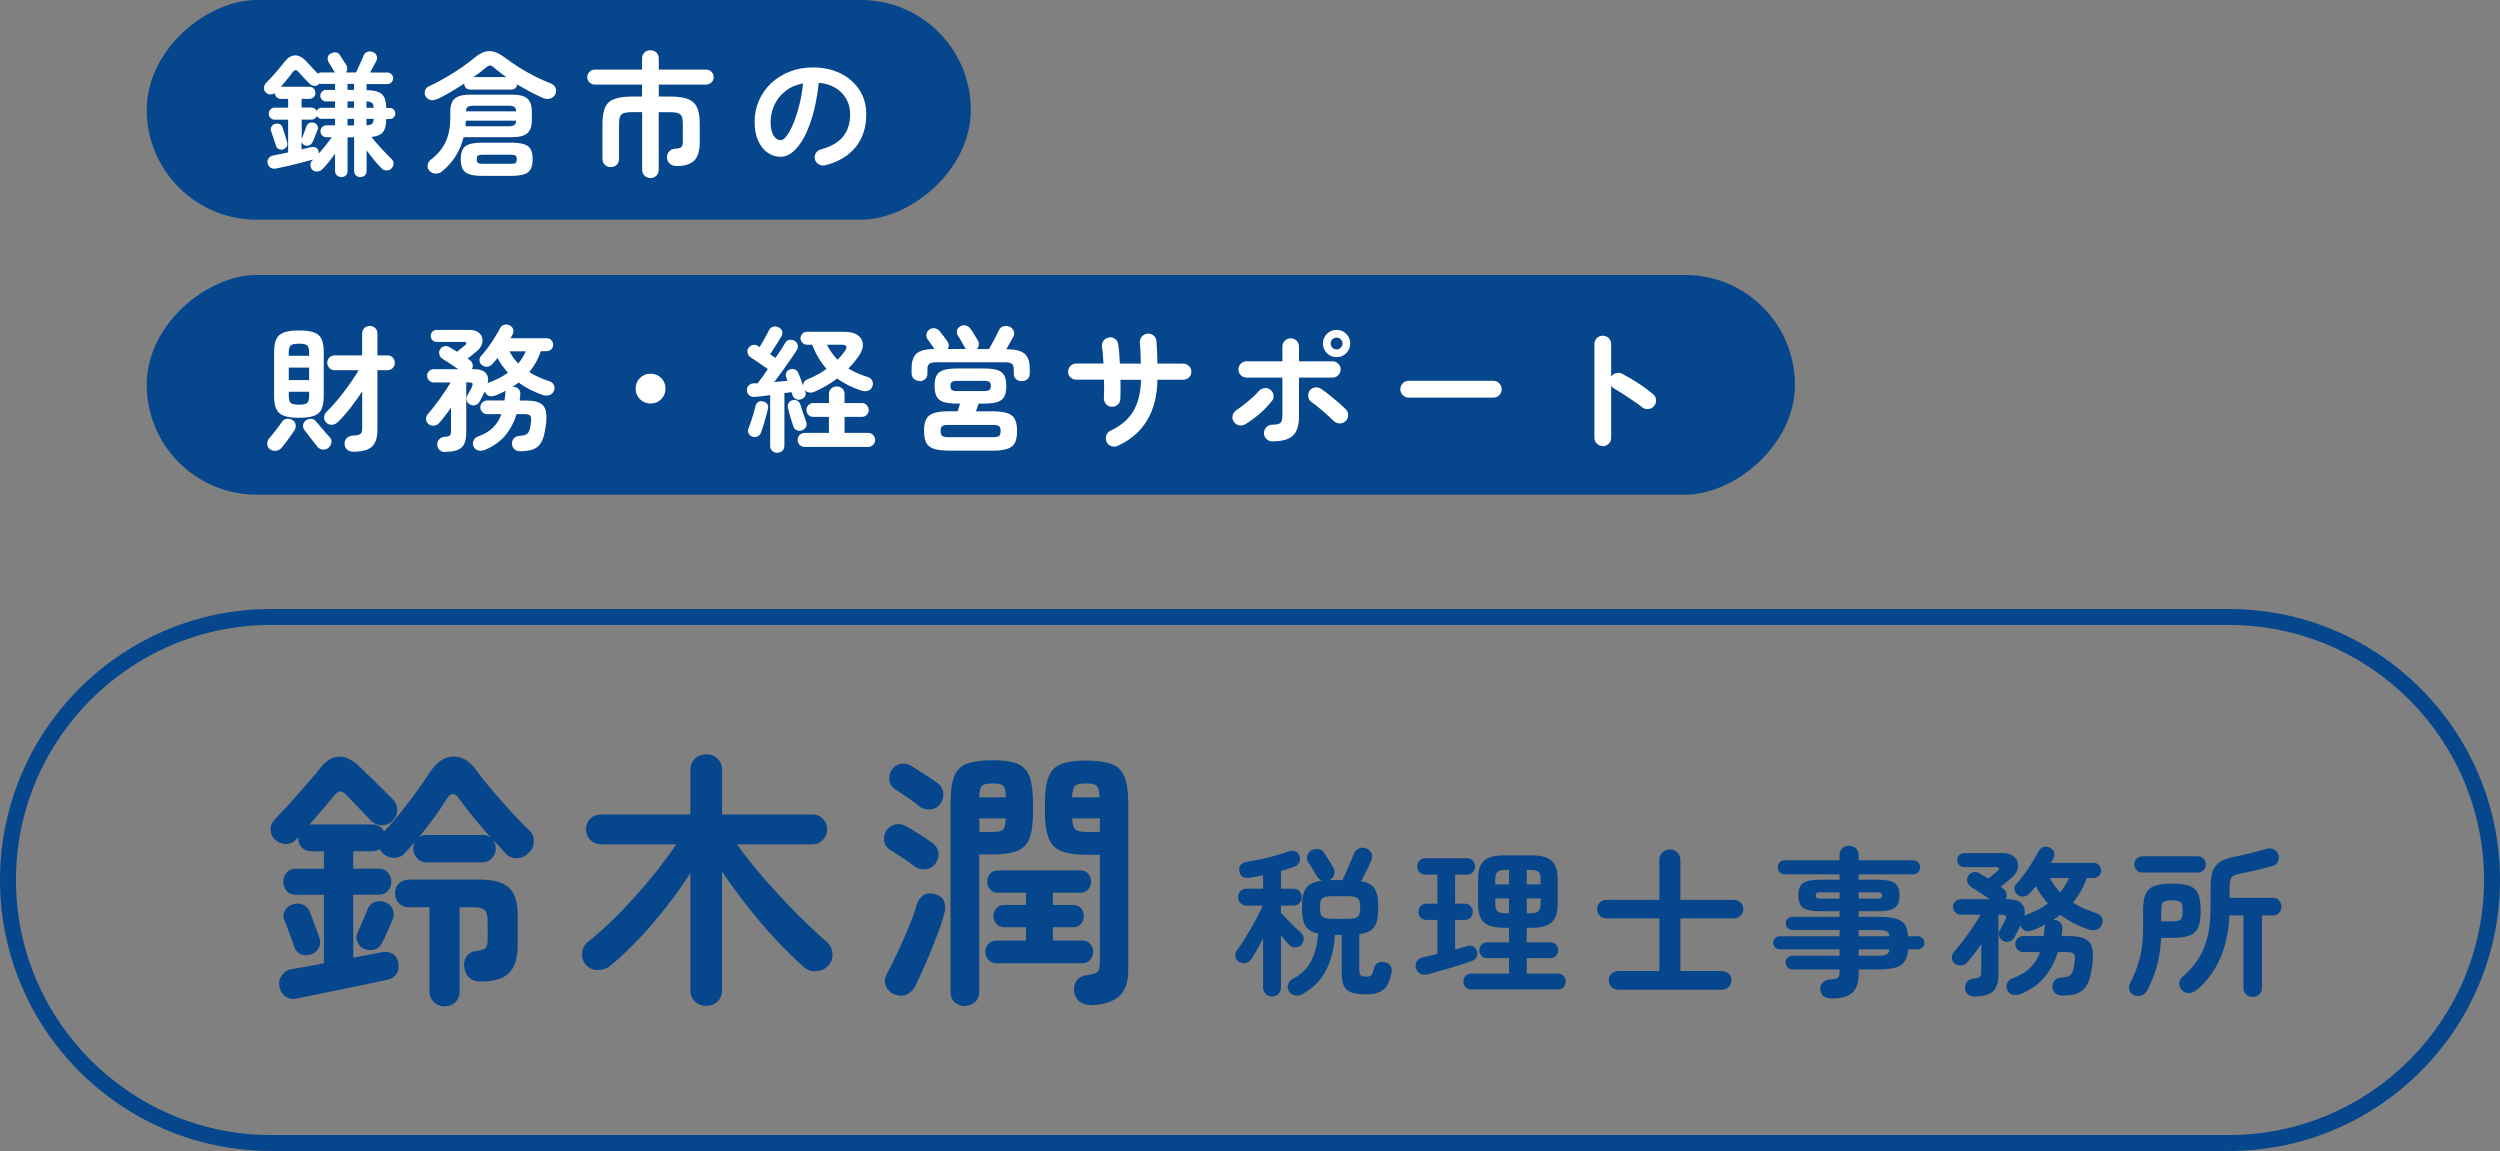
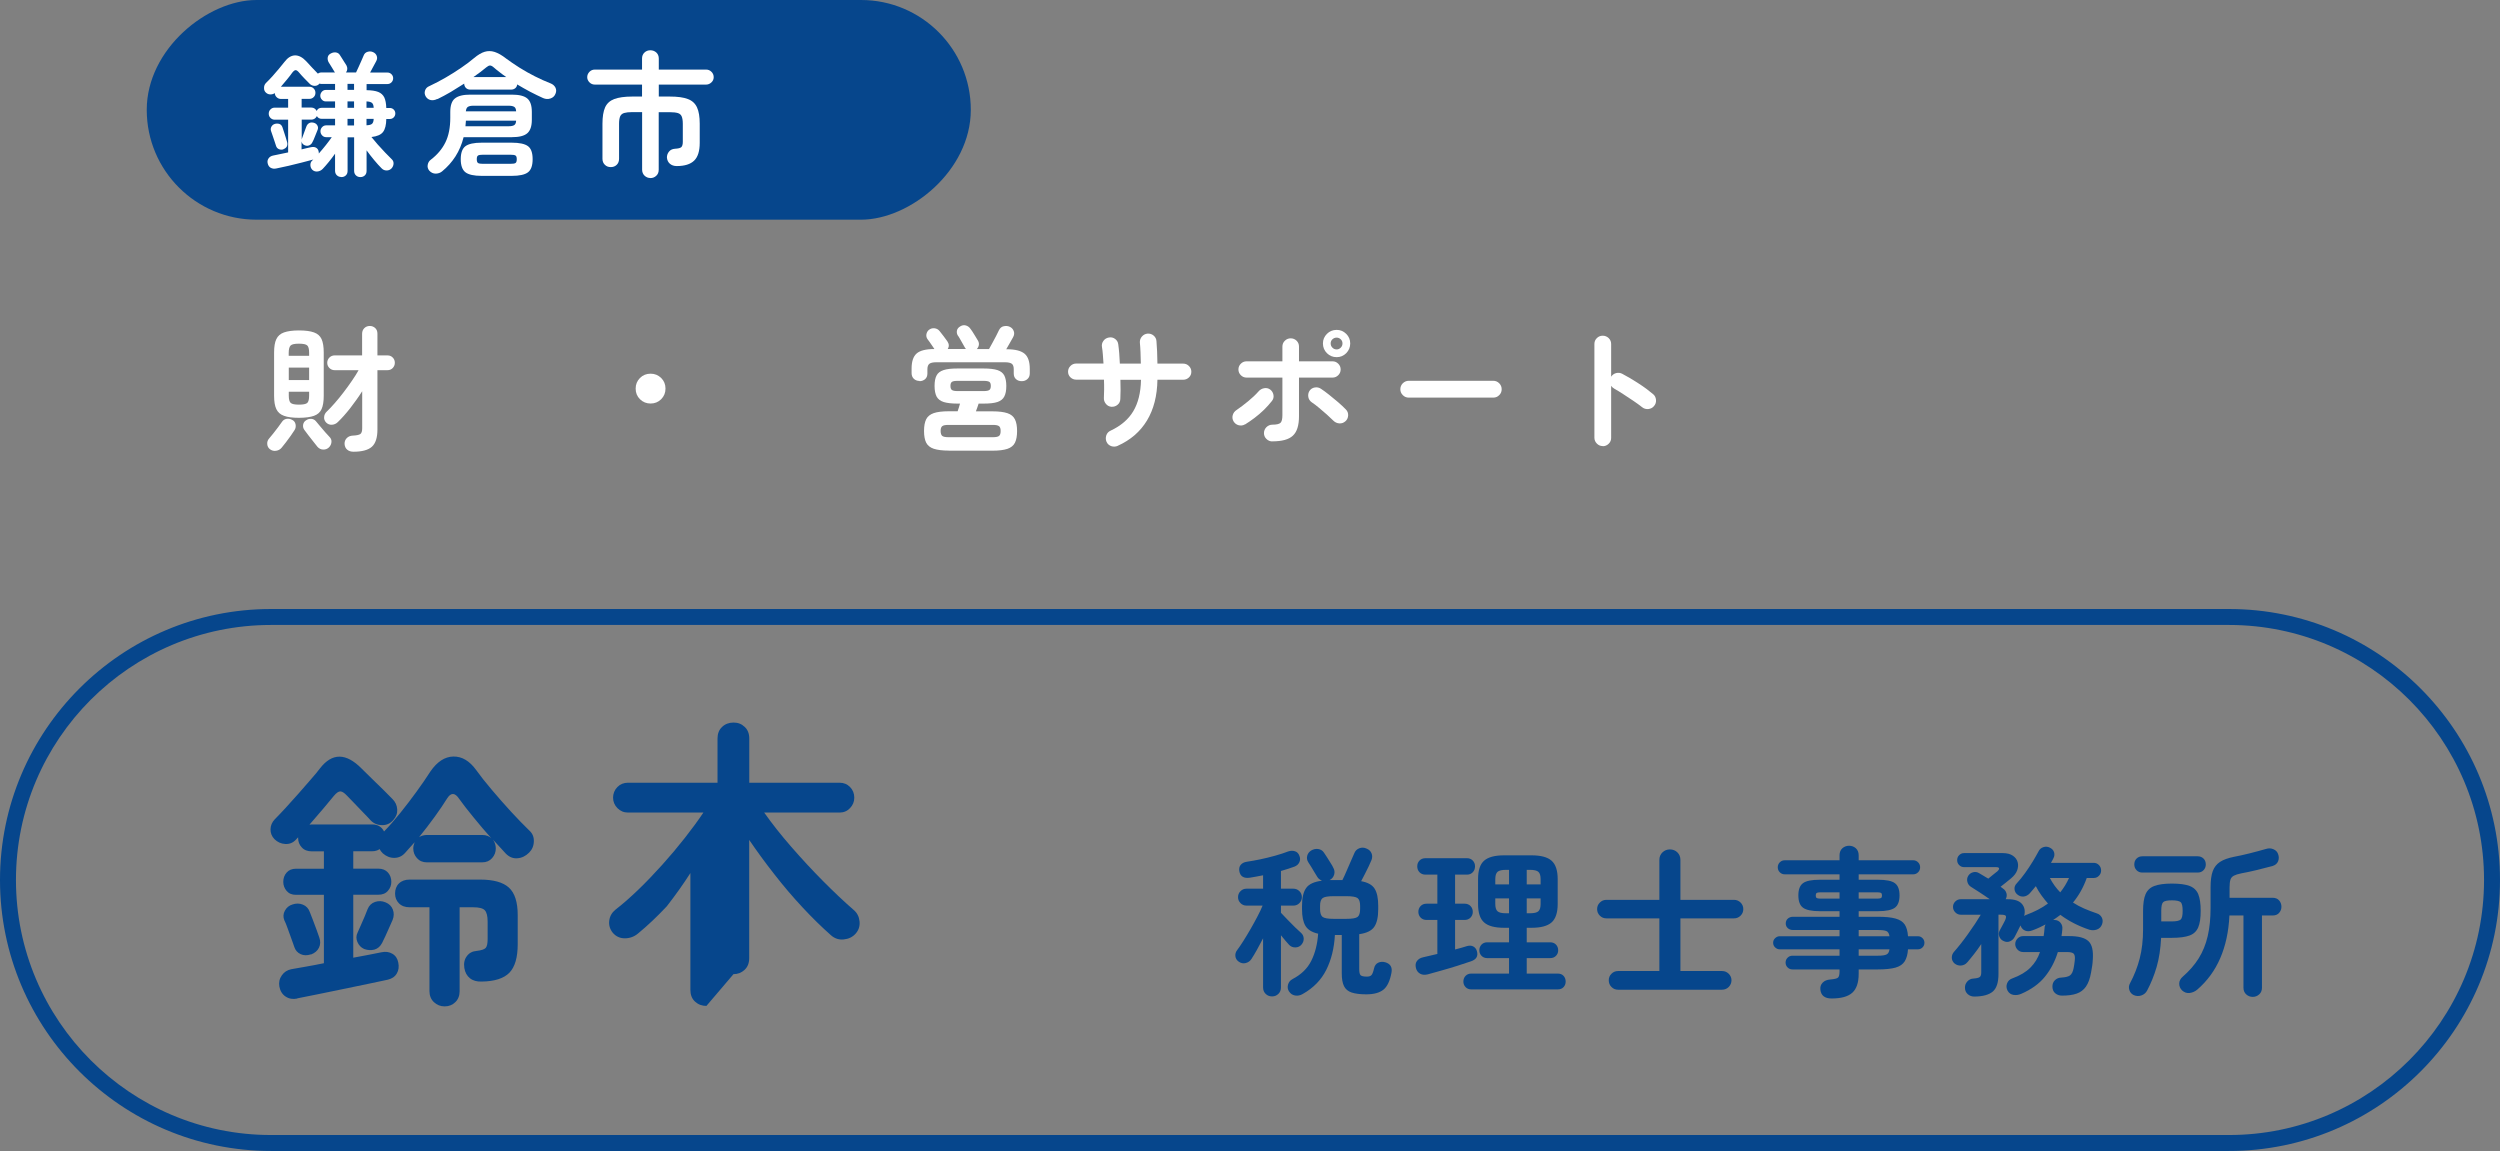
<svg xmlns="http://www.w3.org/2000/svg" id="_レイヤー_2" data-name="レイヤー_2" viewBox="0 0 313.3 144.24">
  <rect x="0" y="0" width="313.3" height="144.24" fill="#808080" stroke="none" />
  <defs>
    <style>
      .cls-1 {
        fill: #06468c;
      }

      .cls-2 {
        fill: #fff;
      }
    </style>
  </defs>
  <g id="_レイヤー_1-2" data-name="レイヤー_1">
    <g>
      <path class="cls-1" d="M279.34,144.24H33.96c-18.73,0-33.96-15.23-33.96-33.96s15.23-33.96,33.96-33.96h245.38c18.73,0,33.96,15.23,33.96,33.96s-15.23,33.96-33.96,33.96ZM33.96,78.32c-17.62,0-31.96,14.34-31.96,31.96s14.34,31.96,31.96,31.96h245.38c17.62,0,31.96-14.34,31.96-31.96h0c0-17.62-14.34-31.96-31.96-31.96H33.96Z" />
      <g>
        <path class="cls-1" d="M37.25,125.14c-.54.11-1.03.03-1.44-.24-.42-.27-.69-.69-.8-1.26-.09-.52.01-.99.31-1.41.29-.42.69-.67,1.19-.77.5-.09,1.11-.2,1.82-.32s1.47-.27,2.26-.43v-8.57h-3.5c-.5,0-.89-.16-1.17-.49-.28-.33-.42-.71-.42-1.14,0-.45.14-.84.42-1.16.28-.32.67-.48,1.17-.48h3.5v-2.18h-1.53c-.52,0-.94-.16-1.24-.49-.31-.33-.46-.72-.46-1.17v-.1s-.09.1-.14.15c-.05.06-.09.11-.14.15-.36.39-.8.57-1.33.54s-.97-.23-1.36-.61c-.34-.36-.5-.78-.49-1.24.01-.46.19-.88.53-1.24.38-.39.84-.86,1.36-1.43.52-.57,1.06-1.17,1.62-1.8.56-.63,1.08-1.23,1.56-1.79.49-.56.87-1.01,1.14-1.38,1.52-1.95,3.25-1.94,5.2.03.29.29.71.7,1.24,1.22.53.52,1.05,1.03,1.55,1.51.5.49.86.86,1.09,1.1.36.36.56.79.59,1.29.03.5-.13.94-.49,1.33-.36.43-.83.65-1.39.65s-1.04-.19-1.43-.58c-.2-.23-.5-.54-.9-.95-.4-.41-.79-.82-1.17-1.22-.39-.41-.69-.73-.92-.95-.32-.34-.59-.52-.82-.53-.23-.01-.5.18-.82.56-.32.39-.76.92-1.33,1.6-.57.68-1.15,1.35-1.73,2.01.07-.02.16-.03.27-.03h7.58c.7,0,1.2.29,1.5.88.66-.68,1.34-1.46,2.04-2.33.7-.87,1.38-1.76,2.04-2.67.66-.91,1.24-1.75,1.73-2.52.84-1.22,1.8-1.85,2.87-1.87,1.08-.02,2.03.54,2.87,1.7.52.73,1.17,1.55,1.96,2.48.78.93,1.59,1.84,2.41,2.74.83.9,1.58,1.67,2.26,2.33.41.36.61.82.59,1.38-.01.56-.21,1.03-.59,1.41-.43.43-.92.67-1.46.71-.54.05-1.03-.15-1.46-.58-.23-.25-.48-.52-.75-.82-.27-.29-.56-.6-.85-.92.23.34.34.7.34,1.09,0,.45-.15.86-.46,1.21-.31.35-.72.53-1.24.53h-6.94c-.52,0-.93-.18-1.24-.53-.31-.35-.46-.75-.46-1.21,0-.25.06-.51.17-.78-.2.23-.41.45-.61.68s-.4.44-.58.65c-.36.41-.81.62-1.34.63-.53.01-1.01-.18-1.45-.56-.18-.18-.32-.36-.41-.54-.25.18-.57.27-.95.27h-2.35v2.18h3.13c.52,0,.92.16,1.21.48.28.32.43.7.43,1.16s-.14.81-.43,1.14c-.28.33-.69.49-1.21.49h-3.13v7.89c.7-.14,1.36-.26,1.97-.37.61-.11,1.13-.22,1.56-.31.52-.11.98-.05,1.38.19.4.24.64.61.73,1.1.11.52.05.98-.19,1.38-.24.4-.62.65-1.14.77-.61.14-1.42.31-2.41.51-1,.2-2.06.42-3.18.66s-2.19.46-3.21.66c-1.02.2-1.87.37-2.55.51ZM38.96,119.6c-.48.16-.91.15-1.29-.03-.39-.18-.65-.48-.78-.88-.09-.25-.21-.59-.37-1.04-.16-.44-.32-.88-.48-1.33-.16-.44-.29-.78-.41-1-.16-.41-.14-.8.07-1.19s.52-.65.95-.78c.45-.16.89-.15,1.31.02.42.17.71.48.87.94.09.2.21.52.37.95.16.43.32.86.48,1.28s.27.74.34.97c.16.45.14.87-.05,1.26-.19.39-.53.67-1,.85ZM45.62,118.92c-.39-.18-.66-.47-.83-.87-.17-.4-.17-.79.02-1.17.09-.2.22-.5.39-.88.17-.39.34-.78.51-1.17.17-.4.29-.7.36-.9.18-.45.49-.75.93-.9.44-.15.88-.13,1.31.05.45.18.76.48.92.9.16.42.15.86-.03,1.31-.09.2-.22.5-.39.88-.17.39-.34.77-.51,1.14s-.31.66-.42.87c-.23.43-.54.7-.95.82-.41.11-.84.09-1.29-.07ZM55.72,126.12c-.52,0-.97-.18-1.34-.53s-.56-.81-.56-1.38v-10.51h-2.48c-.57,0-1.01-.16-1.34-.49-.33-.33-.49-.74-.49-1.24s.16-.94.49-1.26c.33-.32.78-.48,1.34-.48h8.81c1.68,0,2.88.33,3.62,1s1.11,1.82,1.11,3.45v3.64c0,1.68-.35,2.87-1.05,3.59-.7.71-1.86,1.08-3.47,1.1-.59.02-1.08-.11-1.46-.41s-.62-.73-.71-1.29c-.09-.59.01-1.08.31-1.48.29-.4.7-.62,1.22-.66.59-.07.97-.19,1.14-.37.17-.18.25-.56.25-1.12v-2.18c0-.7-.12-1.18-.36-1.43-.24-.25-.72-.37-1.45-.37h-1.7v10.51c0,.57-.18,1.03-.54,1.38s-.8.53-1.33.53ZM61.6,105.08c-.77-.86-1.54-1.76-2.29-2.69-.76-.93-1.36-1.7-1.79-2.31-.52-.77-1.02-.77-1.5,0-.39.63-.9,1.39-1.53,2.26-.63.87-1.29,1.73-1.97,2.57.29-.18.62-.27.99-.27h6.94c.48,0,.86.15,1.16.44Z" />
-         <path class="cls-1" d="M88.53,126.06c-.57,0-1.04-.18-1.43-.54-.39-.36-.58-.85-.58-1.46v-14.65c-.88,1.38-1.87,2.77-2.96,4.17s-2.22,2.72-3.4,3.98c-1.18,1.26-2.37,2.39-3.57,3.38-.48.41-1.03.62-1.65.63-.62.01-1.14-.22-1.55-.7-.36-.45-.51-.96-.44-1.51.07-.56.33-1.01.78-1.38.91-.7,1.86-1.54,2.86-2.5,1-.96,1.99-2,2.99-3.11,1-1.11,1.94-2.23,2.82-3.35s1.67-2.19,2.35-3.21h-9.45c-.52,0-.96-.19-1.33-.56-.36-.37-.54-.81-.54-1.31s.18-.96.54-1.33c.36-.36.8-.54,1.33-.54h11.22v-5.54c0-.61.19-1.1.58-1.46.38-.36.86-.54,1.43-.54s1.01.18,1.39.54c.39.36.58.85.58,1.46v5.54h11.32c.52,0,.96.18,1.31.54.35.36.53.81.53,1.33s-.18.94-.53,1.31-.79.56-1.31.56h-9.45c.97,1.38,2.1,2.81,3.38,4.28,1.28,1.47,2.6,2.9,3.96,4.27,1.36,1.37,2.65,2.59,3.88,3.66.43.36.67.84.73,1.43.06.59-.11,1.1-.49,1.53s-.88.67-1.5.73c-.61.06-1.14-.12-1.6-.53-1.13-1-2.31-2.15-3.54-3.47-1.22-1.31-2.41-2.7-3.55-4.17-1.15-1.46-2.19-2.9-3.15-4.3v14.82c0,.61-.19,1.1-.58,1.46-.38.36-.85.54-1.39.54Z" />
-         <path class="cls-1" d="M114.67,108.61c-.39-.29-.87-.64-1.46-1.04-.59-.4-1.14-.75-1.67-1.07-.41-.25-.65-.6-.73-1.05-.08-.45,0-.88.22-1.29.25-.41.61-.68,1.09-.82.48-.14.93-.08,1.36.17.45.25,1.01.58,1.68,1,.67.42,1.22.79,1.65,1.11.43.29.69.69.78,1.17.09.49-.02.96-.34,1.41-.29.41-.69.65-1.19.73-.5.08-.96-.03-1.39-.32ZM111.95,124.56c-.45-.23-.77-.57-.95-1.04-.18-.46-.14-.96.14-1.48.43-.79.89-1.71,1.38-2.75.49-1.04.95-2.09,1.38-3.13.43-1.04.76-1.97.99-2.79.18-.57.48-.97.88-1.21.41-.24.91-.27,1.5-.08.52.16.87.45,1.04.88.17.43.19.91.05,1.43-.2.79-.52,1.76-.95,2.89-.43,1.13-.89,2.27-1.38,3.4-.49,1.13-.94,2.11-1.34,2.92-.25.5-.63.85-1.14,1.05s-1.04.17-1.58-.1ZM115.25,101.07c-.38-.32-.87-.67-1.44-1.07-.58-.4-1.13-.76-1.65-1.1-.41-.27-.64-.63-.7-1.09-.06-.45.03-.88.26-1.29.25-.41.62-.67,1.1-.78s.95-.03,1.38.24c.45.27,1,.62,1.65,1.04.65.42,1.18.79,1.61,1.1.43.29.68.7.75,1.21.07.51-.06.98-.37,1.41-.29.41-.7.64-1.21.7-.51.06-.97-.06-1.38-.36ZM120.93,126.09c-.5,0-.92-.16-1.28-.48-.35-.32-.53-.76-.53-1.33v-23.7c0-1.43.15-2.53.46-3.3.31-.77.84-1.3,1.62-1.58.77-.28,1.84-.43,3.2-.43s2.37.15,3.09.44,1.24.83,1.53,1.61c.29.78.44,1.91.44,3.38v.95c0,1.47-.15,2.6-.44,3.38-.29.78-.81,1.32-1.55,1.61-.74.29-1.76.44-3.08.44h-1.67v17.17c0,.57-.18,1.01-.53,1.33-.35.32-.78.48-1.27.48ZM122.73,99.91h3.33c-.02-.79-.14-1.28-.36-1.46-.21-.18-.65-.27-1.31-.27s-1.09.09-1.31.27c-.22.18-.33.67-.36,1.46ZM122.73,104.26h1.67c.66,0,1.09-.09,1.29-.27.2-.18.32-.66.34-1.43h-3.3v1.7ZM124.91,120.72c-.43,0-.78-.15-1.04-.44-.26-.29-.39-.62-.39-.99,0-.39.13-.72.39-1,.26-.28.61-.42,1.04-.42h3.67v-1.67h-2.72c-.43,0-.76-.14-1-.42-.24-.28-.36-.61-.36-.97,0-.39.12-.71.36-.99s.57-.41,1-.41h2.72v-1.53h-3.5c-.43,0-.76-.14-1-.43-.24-.28-.36-.61-.36-.97,0-.39.12-.71.36-.99s.57-.41,1-.41h10.3c.43,0,.76.14,1,.41.24.27.36.6.36.99,0,.36-.12.69-.36.97-.24.28-.57.43-1,.43h-3.43v1.53h2.52c.43,0,.77.14,1,.41.24.27.36.6.36.99,0,.36-.12.69-.36.97-.24.28-.57.42-1,.42h-2.52v1.67h3.64c.45,0,.8.14,1.04.42.24.28.36.62.36,1,0,.36-.12.69-.36.99-.24.29-.58.44-1.04.44h-10.68ZM136.64,125.95c-.57,0-1.04-.16-1.41-.48s-.58-.75-.63-1.29c-.05-.52.08-.97.37-1.34.29-.37.69-.58,1.19-.63.73-.09,1.18-.23,1.38-.41.19-.18.29-.59.29-1.22v-13.46h-1.7c-1.29,0-2.32-.15-3.08-.44-.76-.29-1.3-.83-1.62-1.61-.32-.78-.48-1.91-.48-3.38v-.95c0-1.47.15-2.6.46-3.38.31-.78.83-1.32,1.58-1.61s1.78-.44,3.09-.44,2.42.14,3.2.43c.77.28,1.31.81,1.63,1.58.32.77.48,1.87.48,3.3v21.01c0,1.52-.4,2.61-1.21,3.28-.8.67-1.99,1.03-3.55,1.07ZM134.36,99.91h3.43c-.02-.79-.15-1.28-.37-1.46-.23-.18-.67-.27-1.33-.27s-1.1.09-1.33.27c-.23.18-.36.67-.41,1.46ZM136.16,104.26h1.67v-1.7h-3.47c.04.77.2,1.25.46,1.43.26.18.71.27,1.34.27Z" />
+         <path class="cls-1" d="M88.53,126.06c-.57,0-1.04-.18-1.43-.54-.39-.36-.58-.85-.58-1.46v-14.65c-.88,1.38-1.87,2.77-2.96,4.17c-1.18,1.26-2.37,2.39-3.57,3.38-.48.41-1.03.62-1.65.63-.62.01-1.14-.22-1.55-.7-.36-.45-.51-.96-.44-1.51.07-.56.33-1.01.78-1.38.91-.7,1.86-1.54,2.86-2.5,1-.96,1.99-2,2.99-3.11,1-1.11,1.94-2.23,2.82-3.35s1.67-2.19,2.35-3.21h-9.45c-.52,0-.96-.19-1.33-.56-.36-.37-.54-.81-.54-1.31s.18-.96.54-1.33c.36-.36.8-.54,1.33-.54h11.22v-5.54c0-.61.19-1.1.58-1.46.38-.36.86-.54,1.43-.54s1.01.18,1.39.54c.39.36.58.85.58,1.46v5.54h11.32c.52,0,.96.18,1.31.54.35.36.53.81.53,1.33s-.18.94-.53,1.31-.79.56-1.31.56h-9.45c.97,1.38,2.1,2.81,3.38,4.28,1.28,1.47,2.6,2.9,3.96,4.27,1.36,1.37,2.65,2.59,3.88,3.66.43.36.67.84.73,1.43.06.59-.11,1.1-.49,1.53s-.88.67-1.5.73c-.61.06-1.14-.12-1.6-.53-1.13-1-2.31-2.15-3.54-3.47-1.22-1.31-2.41-2.7-3.55-4.17-1.15-1.46-2.19-2.9-3.15-4.3v14.82c0,.61-.19,1.1-.58,1.46-.38.36-.85.54-1.39.54Z" />
        <path class="cls-1" d="M159.41,124.87c-.31,0-.57-.1-.79-.31s-.33-.48-.33-.81v-6.16c-.25.49-.51.97-.77,1.44-.26.47-.5.86-.71,1.18-.16.24-.39.4-.7.48s-.6.02-.88-.18c-.24-.17-.38-.4-.41-.67-.03-.27.03-.52.19-.73.24-.32.51-.72.81-1.19.3-.47.6-.98.91-1.51.31-.53.59-1.06.86-1.57.27-.51.48-.96.64-1.35h-2.02c-.29,0-.54-.1-.75-.31-.21-.21-.31-.46-.31-.75s.1-.54.31-.75c.21-.21.46-.31.75-.31h2.08v-1.68c-.28.05-.56.11-.83.16s-.54.1-.81.14c-.77.12-1.22-.15-1.34-.82-.05-.31,0-.57.17-.78.17-.21.43-.35.79-.4.48-.07,1.04-.17,1.67-.3.63-.13,1.26-.29,1.88-.46s1.15-.35,1.59-.52c.32-.11.61-.12.88-.03.27.09.45.28.56.59.11.28.1.55-.02.8-.12.25-.33.43-.62.54-.24.09-.5.18-.79.27-.29.09-.58.18-.89.27v2.22h1.56c.29,0,.54.1.75.31.21.21.31.46.31.75s-.1.54-.31.75c-.21.21-.46.31-.75.31h-1.56v.9c.2.21.46.49.79.83.33.34.65.67.97.98.32.31.57.54.74.69.23.2.34.44.35.72s-.08.53-.27.76-.44.35-.75.36-.58-.09-.79-.3c-.12-.13-.27-.31-.46-.52-.19-.21-.38-.45-.58-.7v6.54c0,.33-.11.6-.33.81s-.48.31-.79.31ZM171.21,124.61c-.77,0-1.38-.08-1.83-.23-.45-.15-.76-.42-.95-.8-.19-.38-.28-.91-.28-1.59v-4.82h-.86c-.09,1.65-.45,3.11-1.08,4.37-.63,1.26-1.61,2.27-2.96,3.03-.29.17-.6.24-.93.19-.33-.05-.59-.22-.79-.53-.16-.25-.2-.54-.11-.85.09-.31.28-.54.57-.69,1.08-.56,1.86-1.32,2.34-2.28.48-.96.77-2.09.86-3.4-.77-.17-1.3-.5-1.59-.98-.29-.48-.43-1.18-.43-2.1v-.42c0-1,.17-1.74.52-2.23.35-.49,1.01-.79,1.98-.91-.12-.05-.23-.12-.34-.2s-.19-.18-.26-.3c-.08-.13-.19-.31-.33-.54s-.28-.46-.42-.7-.26-.43-.37-.58c-.16-.25-.2-.52-.13-.8.07-.28.24-.5.49-.66.29-.17.59-.24.9-.19.31.05.55.2.72.47.11.15.24.34.39.59s.3.49.45.72c.15.23.25.41.3.53.17.28.22.58.13.89-.09.31-.28.54-.57.69h1.6c.15-.29.32-.66.51-1.11.19-.45.38-.88.57-1.31.19-.43.33-.75.42-.96.12-.29.33-.5.63-.61s.6-.1.91.05c.29.12.5.31.61.58.11.27.11.55,0,.84-.08.2-.19.46-.34.77s-.31.64-.48.97c-.17.33-.33.64-.48.92.83.15,1.39.46,1.69.94.3.48.45,1.19.45,2.14v.42c0,.99-.16,1.72-.49,2.21-.33.49-.96.8-1.89.93v4.38c0,.4.06.66.18.77.12.11.38.17.78.17.28,0,.48-.07.59-.21.11-.14.22-.42.31-.83.07-.33.24-.57.51-.7s.57-.15.89-.06c.65.19.91.63.78,1.32-.19,1.01-.52,1.72-1,2.11-.48.39-1.2.59-2.16.59ZM167.13,115.15h1.6c.72,0,1.19-.08,1.4-.24.21-.16.32-.49.32-.98v-.42c0-.48-.11-.8-.32-.96-.21-.16-.68-.24-1.4-.24h-1.6c-.71,0-1.17.08-1.38.24s-.32.48-.32.96v.42c0,.49.11.82.32.98.21.16.67.24,1.38.24Z" />
        <path class="cls-1" d="M178.91,122.11c-.37.09-.69.06-.95-.09-.26-.15-.43-.38-.51-.69-.09-.35-.06-.64.11-.88.17-.24.42-.4.77-.48.27-.07.55-.13.86-.2s.62-.14.94-.22v-4.26h-1.34c-.32,0-.57-.1-.76-.3-.19-.2-.28-.44-.28-.72s.09-.52.28-.72c.19-.2.44-.3.76-.3h1.34v-3.64h-1.48c-.32,0-.57-.1-.76-.3-.19-.2-.28-.45-.28-.74s.09-.52.28-.72c.19-.2.44-.3.76-.3h5.18c.31,0,.55.1.74.3.19.2.28.44.28.72,0,.29-.09.54-.28.74-.19.2-.43.3-.74.3h-1.48v3.64h1.18c.32,0,.57.1.76.3.19.2.28.44.28.72s-.09.52-.28.72c-.19.2-.44.3-.76.3h-1.18v3.7c.27-.07.53-.14.78-.21.25-.07.49-.14.7-.21.31-.09.57-.08.8.04.23.12.38.32.46.6.17.61-.07,1.03-.74,1.26-.45.16-1.01.34-1.67.55s-1.33.41-2.01.6c-.68.19-1.27.36-1.76.49ZM184.37,123.99c-.29,0-.53-.1-.71-.29-.18-.19-.27-.42-.27-.69,0-.28.09-.52.27-.71.18-.19.42-.29.71-.29h4.74v-1.94h-2.74c-.29,0-.53-.1-.71-.29-.18-.19-.27-.42-.27-.69s.09-.52.27-.71c.18-.19.42-.29.71-.29h2.74v-1.82h-.62c-1.16,0-1.99-.22-2.5-.67s-.76-1.22-.76-2.31v-3.12c0-1.09.25-1.86.76-2.31s1.34-.67,2.5-.67h3.44c1.16,0,2,.22,2.51.67s.77,1.22.77,2.31v3.12c0,1.09-.26,1.86-.77,2.31s-1.35.67-2.51.67h-.6v1.82h2.94c.31,0,.55.1.73.29.18.19.27.43.27.71s-.09.5-.27.69c-.18.19-.42.29-.73.29h-2.94v1.94h3.9c.31,0,.55.1.72.29.17.19.26.43.26.71s-.09.5-.26.69c-.17.19-.41.29-.72.29h-10.86ZM187.39,110.83h1.72v-1.82h-.38c-.52,0-.87.08-1.06.25-.19.17-.28.48-.28.93v.64ZM188.73,114.45h.38v-1.86h-1.72v.68c0,.45.09.76.28.93.19.17.54.25,1.06.25ZM191.33,110.83h1.74v-.64c0-.45-.09-.76-.28-.93-.19-.17-.54-.25-1.06-.25h-.4v1.82ZM191.33,114.45h.4c.52,0,.87-.08,1.06-.25.19-.17.28-.48.28-.93v-.68h-1.74v1.86Z" />
        <path class="cls-1" d="M202.77,124.03c-.32,0-.59-.11-.82-.34s-.34-.51-.34-.84.11-.59.34-.82c.23-.23.5-.34.82-.34h5.18v-6.6h-6.64c-.32,0-.59-.11-.82-.34-.23-.23-.34-.5-.34-.82s.11-.59.34-.82c.23-.23.5-.34.82-.34h6.64v-5c0-.39.13-.7.39-.95.26-.25.57-.37.93-.37s.69.12.94.37c.25.25.38.56.38.95v5h6.72c.32,0,.59.11.82.34.23.23.34.5.34.82s-.11.59-.34.82-.5.34-.82.34h-6.72v6.6h5.22c.32,0,.6.11.83.34.23.23.35.5.35.82s-.12.61-.35.84-.51.34-.83.34h-13.04Z" />
        <path class="cls-1" d="M229.53,125.13c-.85,0-1.32-.37-1.4-1.1-.04-.35.05-.64.28-.88.23-.24.55-.37.96-.4.51-.04.83-.12.96-.23.13-.11.2-.36.2-.75v-.28h-5.9c-.24,0-.44-.08-.61-.25-.17-.17-.25-.37-.25-.61s.08-.44.25-.61c.17-.17.37-.25.61-.25h5.9v-.8h-7.5c-.21,0-.4-.08-.57-.24-.17-.16-.25-.35-.25-.58s.08-.42.25-.58c.17-.16.36-.24.57-.24h7.5v-.78h-5.84c-.25,0-.47-.08-.64-.23-.17-.15-.26-.35-.26-.59,0-.25.09-.46.26-.61.17-.15.39-.23.64-.23h5.84v-.7h-2.48c-1.01,0-1.71-.15-2.1-.44s-.58-.81-.58-1.54.19-1.24.58-1.53c.39-.29,1.09-.43,2.1-.43h2.48v-.68h-6.88c-.24,0-.44-.09-.61-.26-.17-.17-.25-.38-.25-.62s.08-.45.25-.62c.17-.17.37-.26.61-.26h6.88v-.62c0-.37.12-.67.35-.88.23-.21.52-.32.85-.32s.62.11.85.32.35.51.35.88v.62h6.84c.24,0,.44.09.61.26.17.17.25.38.25.62s-.08.45-.25.62c-.17.17-.37.26-.61.26h-6.84v.68h2.42c1.03,0,1.73.14,2.12.43.39.29.58.8.58,1.53s-.19,1.25-.58,1.54-1.09.44-2.12.44h-2.42v.7h2.38c.95,0,1.69.07,2.23.22.54.15.93.4,1.16.75.23.35.37.84.41,1.47h1.24c.23,0,.42.08.58.24s.24.35.24.58-.08.42-.24.58c-.16.16-.35.24-.58.24h-1.24c-.04.63-.18,1.13-.41,1.5-.23.37-.62.64-1.15.79-.53.15-1.28.23-2.24.23h-2.38v.56c0,1.09-.27,1.88-.8,2.36-.53.48-1.4.72-2.6.72ZM228.05,112.61h2.48v-.78h-2.48c-.19,0-.32.03-.39.08-.07.05-.11.16-.11.32,0,.15.04.25.11.3.07.05.2.08.39.08ZM232.93,112.61h2.42c.19,0,.32-.03.39-.08.07-.05.11-.15.11-.3,0-.16-.04-.27-.11-.32-.07-.05-.2-.08-.39-.08h-2.42v.78ZM232.93,117.33h3.86c-.05-.35-.18-.56-.39-.65-.21-.09-.57-.13-1.09-.13h-2.38v.78ZM232.93,119.77h2.38c.52,0,.89-.05,1.1-.15.21-.1.34-.32.38-.65h-3.86v.8Z" />
        <path class="cls-1" d="M247.43,124.89c-.33,0-.61-.1-.84-.31-.23-.21-.34-.47-.34-.79-.01-.31.09-.57.3-.8.21-.23.47-.35.78-.36.39-.03.64-.09.77-.19s.19-.3.19-.59v-3.54c-.29.44-.59.86-.9,1.25s-.59.74-.86,1.05c-.21.24-.47.37-.78.39s-.58-.07-.82-.27c-.21-.19-.32-.42-.33-.7,0-.28.08-.53.27-.74.25-.28.53-.62.84-1.01.31-.39.62-.81.94-1.26.32-.45.62-.88.89-1.29.27-.41.5-.78.69-1.1h-2.52c-.25,0-.48-.1-.67-.29-.19-.19-.29-.42-.29-.69s.1-.49.29-.68c.19-.19.42-.28.67-.28h3.64c-.37-.27-.79-.55-1.25-.85s-.83-.54-1.11-.71c-.23-.15-.37-.35-.44-.62-.07-.27-.03-.51.1-.74.15-.24.35-.39.62-.46s.52-.03.76.12c.29.16.67.39,1.14.68.15-.12.35-.28.6-.49.25-.21.43-.35.54-.43.16-.15.23-.27.21-.37-.02-.1-.14-.15-.37-.15h-4.02c-.24,0-.44-.09-.61-.26-.17-.17-.25-.38-.25-.62s.08-.45.25-.62.37-.26.61-.26h4.86c.52,0,.94.11,1.25.32.31.21.52.48.61.81.09.33.07.67-.06,1.03-.13.36-.39.69-.76,1-.21.17-.43.35-.65.53-.22.18-.44.36-.67.53.07.04.12.08.17.12s.09.07.13.1c.23.15.37.35.44.6.07.25.03.5-.1.74h.28c.83,0,1.41.19,1.75.58s.44.89.29,1.52c.07-.05.15-.1.26-.14.51-.19.99-.4,1.44-.63.45-.23.88-.5,1.28-.79-.29-.33-.57-.68-.83-1.04-.26-.36-.49-.74-.69-1.14-.13.16-.26.32-.39.47-.13.15-.26.3-.39.45-.2.21-.44.34-.72.38-.28.04-.55-.04-.8-.24-.21-.16-.34-.38-.37-.66-.03-.28.06-.53.27-.74.36-.39.71-.82,1.06-1.31s.67-.97.96-1.45c.29-.48.53-.9.72-1.26.13-.27.34-.44.62-.53.28-.09.55-.06.8.07.27.13.44.32.52.56.08.24.06.49-.06.74-.05.09-.1.19-.15.29-.05.1-.1.2-.17.31h5.34c.27,0,.49.09.67.28.18.19.27.41.27.68s-.09.47-.27.66c-.18.19-.4.28-.67.28h-.86c-.41,1.16-.99,2.19-1.72,3.08.43.28.89.53,1.4.75s1.04.42,1.6.61c.28.09.48.27.61.52.13.25.14.53.03.84-.12.33-.34.55-.65.66-.31.11-.63.11-.95.02-1.39-.47-2.59-1.09-3.62-1.86-.15.11-.29.21-.44.32-.15.11-.3.21-.46.32h.18c.32.01.57.14.75.37.18.23.25.5.21.81-.01.13-.03.27-.04.41-.01.14-.03.28-.06.43h.96c1.16,0,1.96.21,2.41.63s.63,1.18.55,2.29c-.01.28-.04.54-.07.77-.03.23-.08.53-.15.89-.13.75-.35,1.33-.64,1.75-.29.42-.68.71-1.17.88-.49.17-1.1.25-1.83.25-.33,0-.61-.1-.84-.29-.23-.19-.35-.46-.36-.81-.01-.33.09-.61.3-.82s.48-.33.8-.34c.52-.03.89-.12,1.1-.27.21-.15.37-.46.46-.93.03-.16.05-.32.08-.47.03-.15.05-.31.06-.47.05-.43,0-.71-.13-.85-.14-.14-.42-.21-.83-.21h-1.16c-.36,1.17-.9,2.2-1.62,3.09-.72.89-1.71,1.6-2.98,2.15-.31.13-.62.18-.95.13-.33-.05-.58-.22-.75-.53-.16-.31-.18-.61-.06-.92.12-.31.34-.51.66-.62.96-.35,1.71-.8,2.26-1.35.55-.55.95-1.2,1.2-1.95h-2.1c-.28,0-.52-.1-.71-.3-.19-.2-.29-.43-.29-.7s.1-.5.29-.7.43-.3.71-.3h2.56c.03-.17.05-.35.07-.52.02-.17.04-.35.05-.54,0-.07.01-.14.04-.21.03-.07.05-.14.08-.19-.25.13-.52.26-.79.39-.27.13-.56.24-.85.35-.33.13-.64.15-.91.04-.27-.11-.46-.31-.57-.6l-.02-.06c-.13.25-.26.51-.39.78-.13.27-.24.49-.35.68-.13.25-.33.43-.59.54-.26.11-.52.09-.79-.04-.25-.11-.43-.29-.53-.55-.1-.26-.09-.51.03-.75.04-.07.11-.19.2-.37.09-.18.19-.36.29-.54.1-.18.16-.3.19-.37.13-.29.16-.49.09-.58s-.26-.14-.57-.14h-.34v7.44c0,1.04-.23,1.77-.7,2.18s-1.24.63-2.32.64ZM258.19,111.83c.44-.55.81-1.15,1.1-1.8h-2.4c.35.67.78,1.27,1.3,1.8Z" />
        <path class="cls-1" d="M267.41,124.71c-.28-.13-.47-.35-.56-.64-.09-.29-.07-.57.08-.84.53-.99.94-2.03,1.22-3.12s.42-2.31.42-3.66v-2.3c0-.89.1-1.59.31-2.08.21-.49.57-.84,1.1-1.04.53-.2,1.26-.3,2.21-.3s1.7.1,2.22.3c.52.2.88.55,1.08,1.04.2.49.3,1.19.3,2.08s-.1,1.58-.31,2.07c-.21.49-.57.83-1.09,1.02-.52.19-1.26.29-2.22.29h-1.34c-.07,1.37-.25,2.59-.56,3.65-.31,1.06-.71,2.05-1.2,2.97-.16.29-.4.49-.72.6-.32.11-.63.09-.94-.04ZM268.49,109.35c-.31,0-.55-.1-.74-.3-.19-.2-.28-.44-.28-.72,0-.29.09-.54.28-.73s.43-.29.74-.29h6.92c.31,0,.55.1.74.29.19.19.28.44.28.73s-.09.52-.28.72c-.19.2-.43.3-.74.3h-6.92ZM270.85,115.47h1.34c.56,0,.92-.08,1.09-.23.17-.15.25-.52.25-1.09s-.08-.94-.25-1.09-.53-.23-1.09-.23-.92.07-1.09.22c-.17.15-.25.51-.25,1.08v1.34ZM282.31,124.93c-.32,0-.59-.11-.82-.32-.23-.21-.34-.49-.34-.84v-9.04h-1.76c-.09,2.01-.48,3.8-1.15,5.35-.67,1.55-1.63,2.86-2.87,3.93-.28.24-.6.38-.95.43s-.67-.06-.95-.31c-.25-.25-.38-.54-.37-.87,0-.33.16-.62.45-.87.81-.71,1.48-1.47,1.99-2.29.51-.82.89-1.75,1.13-2.78.24-1.03.36-2.22.36-3.57v-2.58c0-.83.09-1.49.27-1.99.18-.5.49-.89.92-1.17.43-.28,1.02-.49,1.77-.64.59-.11,1.23-.25,1.94-.43.71-.18,1.39-.36,2.04-.55.35-.11.66-.09.95.04.29.13.48.33.57.6.12.32.12.62,0,.91s-.35.48-.7.59c-.64.17-1.31.34-2,.51s-1.33.3-1.92.41c-.4.08-.71.18-.92.29-.21.11-.36.28-.43.5-.07.22-.11.54-.11.97v1.3h5.4c.35,0,.62.11.81.33.19.22.29.48.29.79s-.1.55-.29.77-.46.33-.81.33h-1.34v9.04c0,.35-.11.63-.34.84-.23.21-.5.32-.82.32Z" />
      </g>
      <rect class="cls-1" x="56.26" y="-37.87" width="27.53" height="103.27" rx="13.76" ry="13.76" transform="translate(56.26 83.79) rotate(-90)" />
-       <rect class="cls-1" x="107.9" y="-55.04" width="27.53" height="206.55" rx="13.76" ry="13.76" transform="translate(73.43 169.89) rotate(-90)" />
      <g>
        <path class="cls-2" d="M42.77,22.18c-.22,0-.4-.07-.55-.21-.15-.14-.23-.33-.23-.57v-2.14c-.25.35-.51.7-.79,1.04-.28.34-.53.63-.76.87-.18.18-.39.29-.64.32-.24.03-.46-.03-.65-.2-.16-.16-.24-.35-.25-.59-.01-.23.06-.42.22-.57.03-.02.08-.07.15-.14-.41.11-.89.24-1.44.38-.55.14-1.1.28-1.67.41-.56.13-1.07.24-1.52.33-.27.06-.51.03-.71-.08-.2-.11-.33-.3-.39-.59-.05-.23,0-.43.13-.61.13-.18.32-.29.57-.34.26-.06.55-.12.87-.18.32-.06.65-.13,1-.21v-4.1h-1.68c-.2,0-.38-.07-.53-.22-.15-.15-.22-.32-.22-.53,0-.22.07-.4.22-.54.15-.15.32-.22.53-.22h1.68v-1.09h-.9c-.2,0-.38-.07-.53-.21-.15-.14-.23-.31-.24-.52-.17.11-.36.17-.57.16-.21,0-.39-.08-.55-.23-.16-.15-.24-.34-.23-.59,0-.24.08-.44.23-.6.26-.25.53-.53.82-.85.28-.32.56-.63.82-.95.27-.32.5-.6.69-.85.4-.53.83-.8,1.31-.82.48-.01.96.24,1.45.77.19.22.42.46.69.75.27.28.51.54.74.77.12-.1.27-.15.44-.15h1.7s-.02-.04-.03-.05c-.01-.01-.02-.02-.03-.03-.07-.11-.18-.29-.32-.53-.15-.24-.28-.46-.41-.66-.11-.19-.15-.4-.12-.61.03-.22.16-.38.37-.49.21-.12.43-.17.65-.14.22.03.39.14.5.32.06.09.14.22.25.39.11.17.22.34.32.51.11.17.19.3.25.39.17.32.15.62-.05.9h1.26c.09-.18.2-.42.33-.71.13-.29.26-.58.38-.85.12-.27.21-.46.25-.58.09-.23.25-.38.49-.45.24-.07.46-.06.68.04.23.1.38.26.46.47.08.21.06.42-.05.64-.08.15-.2.36-.35.65-.15.28-.3.55-.43.8h2.18c.19,0,.36.07.5.21.14.14.21.31.21.5,0,.2-.07.38-.21.52-.14.14-.31.21-.5.21h-2.62v.77c.62.01,1.11.08,1.46.22.35.14.6.37.76.69.15.32.23.76.25,1.32h.44c.19,0,.36.07.49.2.14.14.2.3.2.49s-.07.36-.2.49c-.14.14-.3.2-.49.2h-.44c-.01.75-.15,1.29-.41,1.63-.26.34-.74.55-1.45.63.22.27.48.58.78.93.31.35.62.69.94,1.02.32.33.59.61.83.84.16.15.23.33.22.55-.01.22-.1.42-.25.59-.18.18-.39.27-.64.26-.24,0-.45-.1-.62-.28-.27-.27-.58-.61-.92-1.02-.34-.41-.66-.82-.95-1.22v2.57c0,.24-.07.43-.22.57-.15.14-.33.21-.56.21s-.4-.07-.55-.21c-.15-.14-.23-.33-.23-.57v-4.2h-.82v4.2c0,.24-.07.43-.22.57-.15.14-.33.21-.56.21ZM35.54,18.71c-.22.07-.41.06-.59-.02-.18-.08-.29-.21-.35-.39-.05-.15-.11-.34-.19-.58-.08-.24-.16-.48-.24-.71-.08-.24-.15-.43-.2-.58-.07-.19-.05-.38.04-.55.1-.18.24-.29.43-.35.2-.06.39-.05.57,0,.18.06.3.2.38.4.06.16.12.36.2.61.08.25.16.49.23.72.07.23.13.42.16.55.06.2.04.39-.03.54-.08.16-.22.27-.43.34ZM39.69,13.9c.11-.26.32-.39.63-.39h1.67v-.8h-1.16c-.19,0-.36-.07-.49-.22-.14-.15-.2-.31-.2-.49,0-.19.07-.36.2-.51.14-.15.3-.22.49-.22h1.16v-.75h-1.72c-.08,0-.15-.02-.22-.05l-.05.05c-.16.17-.36.25-.59.24-.24-.01-.44-.1-.6-.26-.16-.16-.37-.38-.65-.66-.27-.28-.5-.53-.68-.75-.17-.2-.31-.3-.43-.3-.12,0-.26.11-.42.31-.15.22-.36.49-.63.82-.27.33-.54.65-.8.95h3.57c.21,0,.4.07.54.22.15.15.22.33.22.54s-.07.4-.22.54c-.15.15-.33.22-.54.22h-.97v1.09h1.22c.15,0,.28.04.39.11.11.07.2.17.27.3ZM39.96,19.23c.29-.33.59-.68.88-1.05.29-.37.54-.7.74-.99h-.71c-.19,0-.36-.07-.5-.22-.14-.15-.21-.32-.21-.53,0-.19.07-.36.21-.51.14-.15.31-.22.5-.22h1.12v-.82h-1.67c-.27,0-.48-.11-.61-.34-.06.12-.14.23-.26.31-.12.08-.26.13-.42.13h-1.22v2.5s.01-.07.03-.12c.07-.19.16-.44.27-.75.11-.31.2-.55.27-.73.08-.23.21-.38.38-.47s.37-.09.59-.03c.19.06.34.17.43.35.1.18.1.37,0,.59-.08.19-.18.45-.31.77-.12.32-.23.56-.32.72-.08.18-.21.31-.39.39-.18.08-.37.08-.56,0-.24-.09-.37-.26-.41-.49v1c.22-.06.42-.11.62-.15.2-.05.38-.08.55-.12.26-.06.48-.04.65.06.17.1.28.25.32.47.01.05.02.09.02.13v.11ZM43.55,11.26h.82v-.75h-.82v.75ZM43.55,13.51h.82v-.8h-.82v.8ZM43.55,15.72h.82v-.82h-.82v.82ZM45.93,13.51h.9c-.01-.29-.08-.5-.21-.61-.13-.11-.36-.18-.69-.19v.8ZM45.93,15.7c.34-.01.57-.07.7-.19.12-.11.19-.32.2-.61h-.9v.8Z" />
        <path class="cls-2" d="M54.8,12.4c-.29.15-.57.19-.83.14-.26-.06-.46-.2-.61-.44-.15-.25-.18-.5-.09-.76.08-.25.26-.44.54-.55.68-.32,1.37-.68,2.06-1.08.69-.4,1.35-.82,1.96-1.24s1.15-.82,1.59-1.2c.48-.4.92-.66,1.32-.78.4-.12.82-.12,1.25.02s.91.41,1.43.82c.5.37,1.06.75,1.67,1.14.62.39,1.26.75,1.93,1.09.67.34,1.32.63,1.96.88.29.11.5.29.63.54.12.25.12.51,0,.78-.11.28-.32.48-.62.58-.3.1-.61.09-.93-.05-.51-.23-1.04-.49-1.6-.78-.56-.29-1.1-.61-1.65-.93-.01.18-.08.33-.22.46-.14.12-.32.19-.54.19h-5.1c-.24,0-.42-.07-.56-.21-.14-.14-.21-.32-.22-.54-.56.36-1.12.71-1.69,1.05-.57.33-1.12.63-1.66.89ZM55.4,21.48c-.22.18-.48.27-.79.28-.31,0-.58-.12-.81-.37-.18-.22-.25-.46-.2-.73s.17-.48.37-.63c.83-.63,1.45-1.37,1.85-2.19.41-.83.61-1.86.61-3.09v-.73c0-.8.19-1.37.58-1.68.39-.32,1.03-.48,1.92-.48h5.22c.91,0,1.55.16,1.93.48.38.32.57.88.57,1.68v1c0,.79-.19,1.35-.57,1.68-.38.33-1.02.49-1.93.49h-6.05c-.22.88-.56,1.69-1.02,2.41-.46.72-1.03,1.35-1.68,1.88ZM60.36,22.04c-.96,0-1.64-.15-2.03-.45-.39-.3-.59-.85-.59-1.64s.2-1.34.59-1.63c.39-.29,1.07-.44,2.03-.44h3.77c.97,0,1.65.15,2.04.44.39.29.58.84.58,1.63s-.19,1.34-.58,1.64c-.39.3-1.07.45-2.04.45h-3.77ZM58.34,15.82h5.44c.29,0,.52-.05.66-.14.15-.09.23-.28.24-.56h-6.29c-.01.11-.02.23-.03.35s-.01.24-.03.35ZM58.39,13.95h6.29c-.01-.28-.09-.47-.24-.56-.15-.09-.37-.14-.66-.14h-4.49c-.28,0-.5.05-.65.14-.15.09-.23.28-.26.56ZM59.32,9.66h4.13c-.28-.19-.56-.39-.82-.6-.27-.2-.51-.4-.74-.6-.19-.17-.35-.25-.48-.25s-.29.08-.48.24c-.22.18-.46.37-.73.58-.27.2-.56.41-.87.63ZM60.53,20.53h3.43c.32,0,.53-.03.64-.1.11-.07.16-.23.16-.48s-.05-.39-.16-.46c-.11-.07-.32-.1-.64-.1h-3.43c-.31,0-.51.03-.62.1s-.16.22-.16.46.05.41.16.48.31.1.62.1Z" />
        <path class="cls-2" d="M81.51,22.31c-.28,0-.53-.1-.73-.29-.2-.19-.31-.45-.31-.76v-7.21h-1.24c-.43,0-.77.04-1.01.11-.24.07-.41.22-.5.42-.09.21-.14.52-.14.93v4.39c0,.32-.1.57-.3.76-.2.19-.44.28-.74.28s-.53-.09-.73-.28c-.2-.19-.31-.44-.31-.76v-4.39c0-.87.11-1.56.33-2.05.22-.49.6-.84,1.15-1.05.54-.2,1.29-.31,2.24-.31h1.24v-1.5h-5.92c-.26,0-.48-.09-.67-.28s-.28-.41-.28-.65.09-.48.28-.67c.19-.19.41-.28.67-.28h5.92v-1.38c0-.32.1-.57.31-.76.2-.19.45-.28.73-.28s.54.09.75.28c.2.19.31.44.31.76v1.38h5.93c.26,0,.48.09.67.28.19.19.28.41.28.67s-.09.47-.28.65-.41.28-.67.28h-5.93v1.5h1.39c.96,0,1.71.1,2.25.31.54.2.92.55,1.15,1.05.23.49.34,1.18.34,2.05v2.38c0,1.04-.23,1.79-.7,2.24-.46.45-1.19.68-2.18.68-.35,0-.64-.1-.86-.29-.22-.19-.34-.45-.37-.76-.01-.27.07-.52.25-.75.18-.23.44-.35.77-.37.4-.02.66-.09.78-.2.12-.11.19-.33.19-.66v-2.26c0-.41-.05-.72-.14-.93-.09-.21-.25-.35-.48-.42-.23-.07-.57-.11-1.01-.11h-1.39v7.21c0,.32-.1.57-.31.76-.2.19-.45.29-.75.29Z" />
-         <path class="cls-2" d="M103.4,20.71c-.28.07-.55.03-.8-.12-.25-.15-.41-.36-.48-.63s-.03-.53.12-.77c.15-.24.36-.4.63-.47,1.26-.33,2.18-.86,2.78-1.6.6-.74.89-1.67.89-2.8,0-.71-.16-1.35-.48-1.92-.32-.57-.77-1.03-1.35-1.38-.58-.35-1.28-.57-2.1-.65-.2,1.9-.55,3.55-1.03,4.94-.48,1.39-1.05,2.46-1.7,3.21-.65.75-1.33,1.13-2.05,1.13-.6,0-1.15-.18-1.65-.53-.5-.35-.89-.86-1.18-1.51-.29-.66-.43-1.45-.43-2.36s.18-1.82.54-2.64c.36-.82.86-1.54,1.52-2.17.66-.62,1.43-1.11,2.32-1.46.89-.35,1.87-.53,2.93-.53,1.29,0,2.44.25,3.44.74,1,.49,1.79,1.18,2.37,2.06.58.88.87,1.9.87,3.07,0,1.64-.44,3.01-1.32,4.11-.88,1.09-2.16,1.86-3.85,2.29ZM97.86,17.57c.2,0,.44-.17.71-.52.27-.35.54-.84.81-1.47.27-.63.52-1.39.75-2.25.23-.87.4-1.83.51-2.88-.88.17-1.63.5-2.23.98-.6.48-1.05,1.05-1.36,1.72-.31.66-.46,1.36-.48,2.08,0,.77.12,1.35.37,1.75.24.4.55.59.93.59Z" />
        <path class="cls-2" d="M33.82,56.29c-.2-.16-.31-.37-.33-.64-.02-.27.06-.5.23-.69.14-.16.31-.37.52-.63.21-.26.41-.52.61-.79.2-.27.35-.48.47-.65.15-.23.34-.36.59-.4.24-.04.48,0,.71.13.23.11.37.3.42.55s.02.5-.12.72c-.11.18-.27.41-.47.7-.2.28-.4.56-.61.83-.21.27-.39.5-.54.68-.18.22-.41.35-.7.39-.28.05-.54-.02-.78-.2ZM37.46,52.36c-.79,0-1.42-.08-1.87-.25-.45-.16-.77-.44-.96-.84-.19-.4-.28-.95-.28-1.67v-5.42c0-.73.09-1.29.28-1.68.19-.4.51-.68.96-.84.45-.16,1.08-.25,1.87-.25s1.43.08,1.89.25c.45.16.77.44.95.84.18.4.27.96.27,1.68v5.42c0,.71-.09,1.27-.27,1.67-.18.4-.5.68-.95.84-.45.16-1.08.25-1.89.25ZM36.19,44.59h2.55v-.37c0-.48-.08-.79-.24-.93-.16-.15-.5-.22-1.04-.22s-.86.07-1.03.22c-.16.15-.25.46-.25.93v.37ZM36.19,47.63h2.55v-1.56h-2.55v1.56ZM37.46,50.71c.53,0,.88-.07,1.04-.21.16-.14.24-.45.24-.93v-.48h-2.55v.48c0,.48.08.78.25.93.16.14.51.21,1.03.21ZM41.22,56.07c-.2.19-.44.28-.72.27-.28-.01-.51-.12-.71-.34-.11-.15-.28-.36-.5-.63-.22-.27-.44-.55-.65-.83-.22-.28-.39-.51-.51-.68-.14-.2-.18-.42-.14-.65.04-.23.16-.41.37-.54.2-.14.43-.2.66-.18s.43.12.58.31c.12.15.29.35.51.61.22.26.43.51.65.76.22.24.39.43.52.57.19.18.28.4.26.65s-.12.48-.31.67ZM44.3,56.61c-.32,0-.58-.08-.78-.25-.2-.16-.32-.41-.34-.72-.01-.29.08-.54.28-.74.2-.2.46-.3.77-.31.46-.02.77-.09.93-.2.15-.11.23-.35.23-.7v-4.66c-.46.73-.97,1.43-1.5,2.12-.54.69-1.06,1.27-1.56,1.75-.2.2-.45.31-.73.33s-.53-.08-.73-.28c-.19-.2-.28-.44-.25-.7.02-.26.13-.48.32-.66.31-.29.64-.65,1.01-1.07.37-.42.74-.87,1.11-1.36.37-.49.73-.97,1.05-1.45.33-.48.61-.92.83-1.32h-3.01c-.25,0-.46-.09-.65-.27-.18-.18-.27-.4-.27-.65s.09-.48.27-.66c.18-.18.4-.27.65-.27h3.45v-2.72c0-.29.1-.53.29-.71.19-.18.42-.26.68-.26s.48.09.67.26c.19.18.28.41.28.71v2.72h1.27c.26,0,.48.09.65.27.18.18.26.4.26.66s-.09.46-.26.65c-.18.18-.39.27-.65.27h-1.27v7.43c0,1.03-.23,1.75-.7,2.17-.46.41-1.24.62-2.31.62Z" />
-         <path class="cls-2" d="M55.8,56.66c-.28,0-.52-.09-.71-.26-.19-.18-.29-.4-.29-.67-.01-.26.07-.49.25-.68.18-.19.4-.29.66-.31.33-.02.55-.08.65-.16.11-.09.16-.25.16-.5v-3.01c-.25.37-.5.73-.76,1.06-.26.33-.5.63-.73.89-.18.2-.4.31-.66.33-.26.02-.49-.06-.7-.23-.18-.16-.27-.36-.28-.6,0-.24.07-.45.23-.63.21-.24.45-.52.71-.86.26-.33.53-.69.8-1.07.27-.38.52-.75.76-1.1.23-.35.43-.66.59-.93h-2.14c-.22,0-.41-.08-.57-.25-.16-.16-.25-.36-.25-.59s.08-.42.25-.58c.16-.16.35-.24.57-.24h3.09c-.32-.23-.67-.47-1.06-.72-.39-.26-.71-.46-.94-.6-.19-.12-.32-.3-.37-.53-.06-.23-.03-.44.08-.63.12-.2.3-.33.53-.39.23-.06.44-.02.65.1.25.14.57.33.97.58.12-.1.29-.24.51-.42.21-.18.37-.3.46-.37.14-.12.2-.23.18-.31-.02-.08-.12-.13-.31-.13h-3.42c-.2,0-.38-.07-.52-.22-.14-.15-.21-.32-.21-.53s.07-.38.21-.53c.14-.15.31-.22.52-.22h4.13c.44,0,.8.09,1.06.27.27.18.44.41.52.69.08.28.06.57-.05.88s-.33.59-.65.85c-.18.15-.37.3-.55.45-.19.15-.38.3-.57.45.06.03.1.07.14.1.04.03.08.06.11.08.19.12.32.29.37.51.06.22.03.42-.08.63h.24c.7,0,1.2.16,1.49.49.29.33.37.76.25,1.29.06-.05.13-.09.22-.12.43-.16.84-.34,1.22-.54.39-.2.75-.42,1.09-.67-.25-.28-.48-.58-.71-.88-.22-.31-.42-.63-.59-.97-.11.14-.22.27-.33.4-.11.13-.22.26-.33.38-.17.18-.37.29-.61.32-.24.03-.46-.03-.68-.2-.18-.14-.29-.32-.31-.56s.05-.45.23-.63c.31-.33.61-.7.9-1.11.29-.41.57-.82.82-1.23.25-.41.45-.76.61-1.07.11-.23.29-.38.53-.45.24-.07.46-.05.68.06.23.11.37.27.44.48.07.2.05.41-.05.63-.05.08-.09.16-.13.25-.04.08-.09.17-.14.26h4.54c.23,0,.42.08.57.24.15.16.23.35.23.58s-.08.4-.23.56c-.15.16-.34.24-.57.24h-.73c-.35.99-.84,1.86-1.46,2.62.36.24.76.45,1.19.64.43.19.88.36,1.36.52.24.08.41.23.52.44.11.22.12.45.03.71-.1.28-.29.47-.55.56-.27.09-.54.1-.81.02-1.18-.4-2.2-.92-3.08-1.58-.12.09-.25.18-.37.27-.12.09-.25.18-.39.27h.15c.27.01.48.12.64.31.15.2.21.43.18.69-.01.11-.02.23-.03.35s-.03.24-.05.37h.82c.99,0,1.67.18,2.05.54s.54,1.01.47,1.95c-.01.24-.03.46-.06.65-.03.2-.07.45-.13.76-.11.63-.29,1.13-.54,1.49-.25.36-.58.61-.99.75-.41.14-.93.21-1.56.21-.28,0-.52-.08-.71-.25-.19-.16-.29-.39-.31-.69-.01-.28.07-.52.26-.7.18-.18.41-.28.68-.29.44-.02.75-.1.94-.23.18-.13.31-.39.39-.79.02-.14.04-.27.07-.4.02-.13.04-.26.05-.4.04-.36,0-.6-.11-.72-.12-.12-.35-.18-.71-.18h-.99c-.31,1-.77,1.87-1.38,2.63-.61.75-1.46,1.36-2.53,1.83-.26.11-.53.15-.81.11-.28-.04-.49-.19-.64-.45-.14-.26-.15-.52-.05-.78.1-.26.29-.44.56-.53.82-.29,1.46-.68,1.92-1.15.46-.47.8-1.02,1.02-1.66h-1.79c-.24,0-.44-.08-.6-.26-.16-.17-.25-.37-.25-.59s.08-.43.25-.6c.16-.17.37-.26.6-.26h2.18c.02-.15.04-.29.06-.44.02-.15.03-.3.04-.46,0-.06.01-.12.03-.18.02-.06.04-.12.07-.16-.22.11-.44.22-.67.33-.23.11-.47.21-.72.3-.28.11-.54.12-.77.03-.23-.09-.39-.26-.48-.51l-.02-.05c-.11.22-.22.44-.33.66-.11.23-.21.42-.3.58-.11.22-.28.37-.5.46-.22.09-.44.08-.67-.03-.22-.09-.37-.25-.45-.47-.08-.22-.08-.43.03-.64.03-.06.09-.16.17-.31.08-.15.16-.31.25-.46.08-.15.14-.26.16-.31.11-.25.14-.41.08-.49-.06-.08-.22-.12-.48-.12h-.29v6.32c0,.88-.2,1.5-.59,1.85-.4.35-1.05.53-1.97.54ZM64.95,45.56c.37-.46.69-.97.94-1.53h-2.04c.29.57.66,1.08,1.1,1.53Z" />
        <path class="cls-2" d="M81.53,50.57c-.52,0-.96-.18-1.33-.54-.36-.36-.54-.8-.54-1.33s.18-.96.54-1.33c.36-.36.8-.54,1.33-.54s.96.18,1.33.54c.36.36.54.8.54,1.33s-.18.96-.54,1.33c-.36.36-.81.54-1.33.54Z" />
-         <path class="cls-2" d="M97.42,56.75c-.25,0-.46-.08-.64-.24-.18-.16-.26-.37-.26-.65v-6.34c-.35.05-.69.09-1.02.13-.33.04-.62.07-.87.09-.27.02-.5-.03-.7-.17-.19-.14-.3-.35-.32-.63-.02-.26.05-.47.21-.64.16-.16.38-.25.64-.26.07,0,.14,0,.23,0,.08,0,.17,0,.25,0,.18-.23.38-.49.6-.8s.45-.63.69-.99c-.23-.16-.48-.33-.77-.53-.28-.19-.55-.38-.8-.55-.25-.18-.45-.31-.6-.4-.19-.12-.32-.3-.37-.53-.06-.23-.02-.43.1-.61.14-.22.32-.35.54-.4s.44-.01.65.11c.02.02.05.05.09.08.04.03.08.05.13.08.14-.24.28-.5.44-.77.16-.28.31-.54.44-.79.14-.25.23-.44.29-.56.12-.24.31-.39.55-.44.24-.06.47-.02.69.1.23.12.37.29.42.5.05.21.01.42-.11.62-.09.16-.22.37-.38.63-.16.26-.34.54-.52.82s-.35.55-.51.79c.12.08.24.16.36.24.11.08.22.15.31.22.26-.37.5-.73.71-1.06.21-.33.38-.61.52-.84.12-.22.31-.34.54-.37.24-.03.45.01.65.14.2.12.33.3.37.52s0,.43-.12.62c-.2.33-.46.72-.78,1.18-.32.46-.65.93-1.01,1.43-.36.49-.7.96-1.03,1.4.29-.02.58-.05.86-.08.28-.03.54-.05.79-.08-.03-.08-.06-.16-.08-.23-.02-.07-.05-.13-.07-.18-.08-.2-.08-.41,0-.6.08-.2.24-.34.47-.42.2-.08.41-.08.6,0,.2.09.34.23.43.43.08.18.18.43.3.73s.23.61.33.9c-.02-.41.17-.69.58-.83.84-.34,1.62-.77,2.35-1.29-.75-.83-1.35-1.84-1.82-3.03h-.65c-.22,0-.4-.08-.56-.24-.16-.16-.24-.35-.24-.56,0-.23.08-.42.24-.58.16-.16.35-.24.56-.24h4.66c.75,0,1.32.14,1.71.43.39.28.6.65.64,1.1.03.45-.12.94-.48,1.46-.41.6-.85,1.14-1.33,1.61.36.23.75.43,1.15.6.4.18.83.33,1.28.47.26.08.44.23.55.45.11.22.12.46.03.71-.09.27-.26.45-.52.54-.25.09-.52.1-.79.02-1.17-.36-2.2-.87-3.11-1.53-.43.32-.88.62-1.36.9-.48.28-.97.54-1.48.76-.22.09-.44.12-.66.09-.23-.03-.41-.13-.54-.31l.05.15c.08.23.07.43-.03.62-.1.19-.27.32-.51.4-.22.07-.42.06-.63-.03-.2-.09-.35-.25-.43-.48-.01-.06-.03-.12-.05-.18-.02-.06-.05-.13-.07-.21-.14.01-.28.03-.43.05-.15.02-.31.05-.47.07v6.58c0,.27-.09.49-.26.65-.17.16-.38.24-.63.24ZM94.28,54.72c-.2-.07-.36-.2-.46-.4-.1-.2-.11-.41-.02-.64.15-.37.31-.83.48-1.36.17-.53.3-1,.39-1.41.06-.24.17-.41.35-.53.18-.11.37-.14.59-.08.23.05.4.15.53.31.12.16.16.36.1.61-.1.44-.23.94-.39,1.5-.16.56-.31,1.03-.46,1.43-.08.25-.22.42-.43.53-.21.1-.43.12-.67.05ZM100.48,53.94c-.23.08-.44.07-.65-.03-.2-.1-.34-.25-.41-.47-.06-.19-.13-.42-.22-.7-.09-.27-.18-.55-.25-.84-.08-.29-.15-.54-.2-.76-.07-.24-.04-.45.08-.64.12-.19.29-.3.5-.35.22-.06.42-.03.6.07.19.1.31.27.38.51.06.18.13.41.22.68s.18.54.28.82c.1.27.17.49.23.66.08.23.06.44-.04.63-.11.19-.28.33-.52.41ZM100.84,56.01c-.25,0-.46-.08-.63-.26s-.25-.37-.25-.61.08-.46.25-.63c.17-.17.38-.26.63-.26h3.04v-2.01h-1.96c-.24,0-.44-.08-.61-.25-.17-.17-.25-.37-.25-.61s.08-.44.25-.61c.17-.17.37-.26.61-.26h1.96v-1.11c0-.29.1-.53.29-.71.19-.18.42-.26.7-.26s.5.09.69.26c.19.18.28.41.28.71v1.11h2.18c.24,0,.44.08.6.26.16.17.25.37.25.61s-.08.44-.25.61c-.16.17-.37.25-.6.25h-2.18v2.01h2.96c.24,0,.44.08.61.26.17.17.26.38.26.63s-.08.44-.26.61c-.17.17-.37.26-.61.26h-7.96ZM104.95,45.08c.19-.18.37-.37.52-.55.15-.19.29-.37.42-.55.37-.52.22-.78-.46-.78h-1.8c.37.73.82,1.35,1.33,1.89Z" />
        <path class="cls-2" d="M115.24,47.74c-.28,0-.52-.09-.71-.26-.19-.18-.29-.42-.29-.72v-.56c0-.9.21-1.53.63-1.9s1.16-.56,2.23-.56c-.07-.1-.16-.24-.27-.4-.11-.16-.22-.32-.33-.48-.11-.15-.2-.27-.26-.35-.14-.19-.18-.41-.14-.64.05-.23.16-.42.34-.55.2-.15.43-.21.68-.18.25.03.46.14.63.35.14.16.3.37.5.64.2.27.35.48.47.64.23.34.24.66.05.97h2.29s-.06-.07-.08-.09c-.02-.03-.05-.07-.07-.11-.08-.15-.18-.32-.3-.53s-.23-.4-.33-.58c-.1-.18-.18-.31-.24-.37-.12-.19-.16-.4-.12-.62.04-.22.18-.39.39-.52.23-.15.46-.2.7-.14s.44.19.6.42c.14.18.3.42.48.72.19.3.34.55.45.74.11.18.16.37.13.57-.03.2-.12.37-.26.52h1.53c.11-.2.25-.46.42-.76.16-.31.32-.61.48-.9.15-.29.27-.53.35-.71.14-.28.34-.45.62-.5.28-.05.52-.03.74.08.24.11.4.29.49.53.09.24.07.49-.07.75-.11.19-.25.43-.4.71-.15.28-.31.56-.47.82h.08c1.04,0,1.78.19,2.22.56.44.37.65,1.01.65,1.9v.56c0,.31-.1.55-.3.72-.2.18-.43.26-.71.26s-.52-.08-.71-.25c-.19-.16-.29-.4-.29-.71v-.54c0-.33-.08-.56-.24-.68-.16-.12-.45-.19-.87-.19h-8.58c-.42,0-.71.06-.88.19-.16.12-.25.35-.25.68v.54c0,.31-.1.54-.29.71-.19.16-.43.25-.7.25ZM118.91,56.47c-.81,0-1.43-.08-1.89-.23-.45-.15-.77-.41-.95-.76-.18-.36-.27-.85-.27-1.47s.09-1.11.27-1.47.5-.61.95-.77c.45-.15,1.08-.23,1.89-.23h1.1c.06-.15.11-.31.16-.48.05-.18.1-.34.14-.48h-.31c-.75,0-1.33-.07-1.75-.2-.42-.14-.71-.37-.88-.69-.16-.32-.25-.76-.25-1.32s.08-.99.25-1.31c.16-.32.46-.54.88-.68.42-.14,1-.2,1.75-.2h3.25c.76,0,1.34.07,1.75.2.41.14.69.36.86.68.16.32.25.75.25,1.31s-.08.99-.25,1.32c-.16.32-.45.55-.86.69-.41.14-.99.2-1.75.2h-.61c-.05.15-.1.31-.16.48-.06.17-.12.33-.18.49h2.07c.8,0,1.43.08,1.88.23.45.15.76.41.94.77.18.36.27.85.27,1.47s-.09,1.11-.27,1.47c-.18.36-.5.61-.94.76-.45.15-1.07.23-1.88.23h-5.47ZM118.86,54.79h5.56c.39,0,.65-.05.78-.16.14-.11.2-.31.2-.62s-.07-.5-.2-.6c-.14-.11-.4-.16-.78-.16h-5.56c-.39,0-.65.05-.78.16-.14.11-.2.31-.2.6s.07.51.2.62c.14.11.4.16.78.16ZM120,49.01h3.28c.35,0,.59-.05.71-.14.12-.09.18-.26.18-.51s-.06-.42-.18-.5c-.12-.08-.35-.13-.71-.13h-3.28c-.35,0-.59.04-.71.13-.12.09-.18.25-.18.5s.06.42.18.51c.12.09.35.14.71.14Z" />
        <path class="cls-2" d="M140.06,55.88c-.26.11-.53.12-.8.03-.27-.1-.47-.27-.59-.54-.11-.26-.12-.53-.03-.81.1-.28.27-.47.54-.59,1.28-.6,2.23-1.41,2.84-2.43.61-1.02.94-2.33.97-3.94h-2.58c.01.45.02.88.02,1.29s-.01.78-.03,1.11c-.01.29-.12.54-.34.72-.22.19-.47.27-.77.26-.28-.02-.52-.14-.7-.37-.18-.22-.27-.47-.25-.76.02-.31.03-.65.03-1.05s0-.8-.02-1.22h-3.48c-.28,0-.52-.1-.72-.29-.2-.19-.3-.43-.3-.71s.1-.52.3-.72c.2-.2.44-.3.72-.3h3.42c-.02-.4-.05-.77-.08-1.13s-.06-.67-.11-.94c-.05-.28.01-.54.18-.77.16-.23.39-.37.67-.42.29-.06.56,0,.79.17.23.17.37.4.4.68.05.32.08.68.12,1.1.03.41.06.85.08,1.32h2.63c-.01-.49-.03-.96-.04-1.42-.02-.46-.04-.86-.08-1.2-.02-.29.06-.55.25-.77.19-.22.42-.34.71-.37.29-.02.55.06.77.25.22.19.34.43.35.72.03.35.06.77.08,1.27.02.49.03,1,.04,1.52h3.23c.28,0,.52.1.72.3.2.2.3.44.3.72s-.1.52-.3.71c-.2.19-.44.29-.72.29h-3.23c-.03,2.02-.47,3.72-1.31,5.11-.84,1.39-2.06,2.45-3.67,3.17Z" />
        <path class="cls-2" d="M156.02,53.18c-.25.15-.51.18-.79.11-.28-.07-.49-.24-.64-.48-.15-.26-.18-.53-.1-.8.08-.27.24-.48.48-.63.46-.32.95-.68,1.44-1.09.5-.41.94-.82,1.31-1.24.19-.22.42-.35.7-.4s.52,0,.75.16c.23.17.37.4.42.68.05.28-.01.54-.2.77-.28.36-.62.73-.99,1.1-.38.37-.78.71-1.19,1.02-.41.31-.81.58-1.18.81ZM159.45,55.32c-.28,0-.53-.1-.74-.31-.21-.2-.31-.45-.31-.73s.1-.54.31-.75c.21-.2.46-.31.74-.31.52,0,.86-.08,1.02-.23.16-.15.24-.47.24-.96v-4.71h-4.49c-.28,0-.52-.1-.72-.3-.2-.2-.3-.44-.3-.72s.1-.52.3-.72c.2-.2.44-.3.72-.3h4.49v-1.84c0-.29.1-.54.31-.74.2-.2.45-.3.73-.3s.54.1.74.3c.2.2.3.44.3.74v1.84h4.2c.28,0,.52.1.72.3.2.2.3.44.3.72s-.1.52-.3.72c-.2.2-.44.3-.72.3h-4.2v4.83c0,1.16-.25,1.97-.77,2.45-.51.48-1.37.71-2.57.71ZM168.6,52.8c-.22.19-.47.28-.76.26-.29-.02-.54-.14-.74-.34-.23-.23-.5-.48-.82-.77-.32-.29-.65-.57-.99-.85-.33-.28-.64-.51-.91-.69-.23-.16-.37-.38-.42-.65-.05-.28,0-.54.14-.77.16-.24.38-.38.66-.43s.54,0,.78.16c.29.19.63.44,1.02.75s.77.62,1.14.94.7.63.97.91c.2.2.3.46.28.76-.02.3-.14.55-.37.74ZM167.51,44.76c-.48,0-.88-.17-1.22-.5-.33-.33-.5-.74-.5-1.22s.17-.86.5-1.2c.33-.33.74-.5,1.22-.5s.86.17,1.2.5c.33.33.5.73.5,1.2s-.17.88-.5,1.22c-.33.33-.73.5-1.2.5ZM167.51,43.79c.19,0,.36-.07.51-.22.15-.15.22-.32.22-.53s-.07-.38-.22-.52c-.15-.14-.32-.21-.51-.21-.2,0-.38.07-.53.21-.15.14-.22.31-.22.52s.07.38.22.53c.15.15.32.22.53.22Z" />
        <path class="cls-2" d="M176.54,49.83c-.28,0-.53-.1-.74-.31-.21-.21-.31-.46-.31-.74s.1-.54.31-.75c.21-.2.46-.31.74-.31h10.59c.29,0,.54.1.75.31.2.2.31.45.31.75s-.1.53-.31.74c-.2.21-.45.31-.75.31h-10.59Z" />
        <path class="cls-2" d="M200.85,55.9c-.28,0-.53-.1-.73-.31-.2-.2-.31-.45-.31-.73v-11.75c0-.29.1-.54.31-.74.2-.2.45-.3.73-.3s.54.1.75.3c.2.2.31.44.31.74v4.1c.15-.23.35-.38.61-.45.26-.07.52-.05.77.08.67.35,1.35.75,2.05,1.21.7.45,1.3.9,1.81,1.33.23.18.35.42.38.72.03.3-.05.56-.25.79-.18.22-.42.34-.71.37-.29.03-.56-.05-.78-.23-.32-.25-.68-.52-1.1-.8-.41-.28-.83-.56-1.24-.82-.41-.27-.79-.5-1.13-.69-.18-.1-.32-.23-.41-.37v6.53c0,.28-.1.53-.31.73-.2.2-.45.31-.75.31Z" />
      </g>
    </g>
  </g>
</svg>